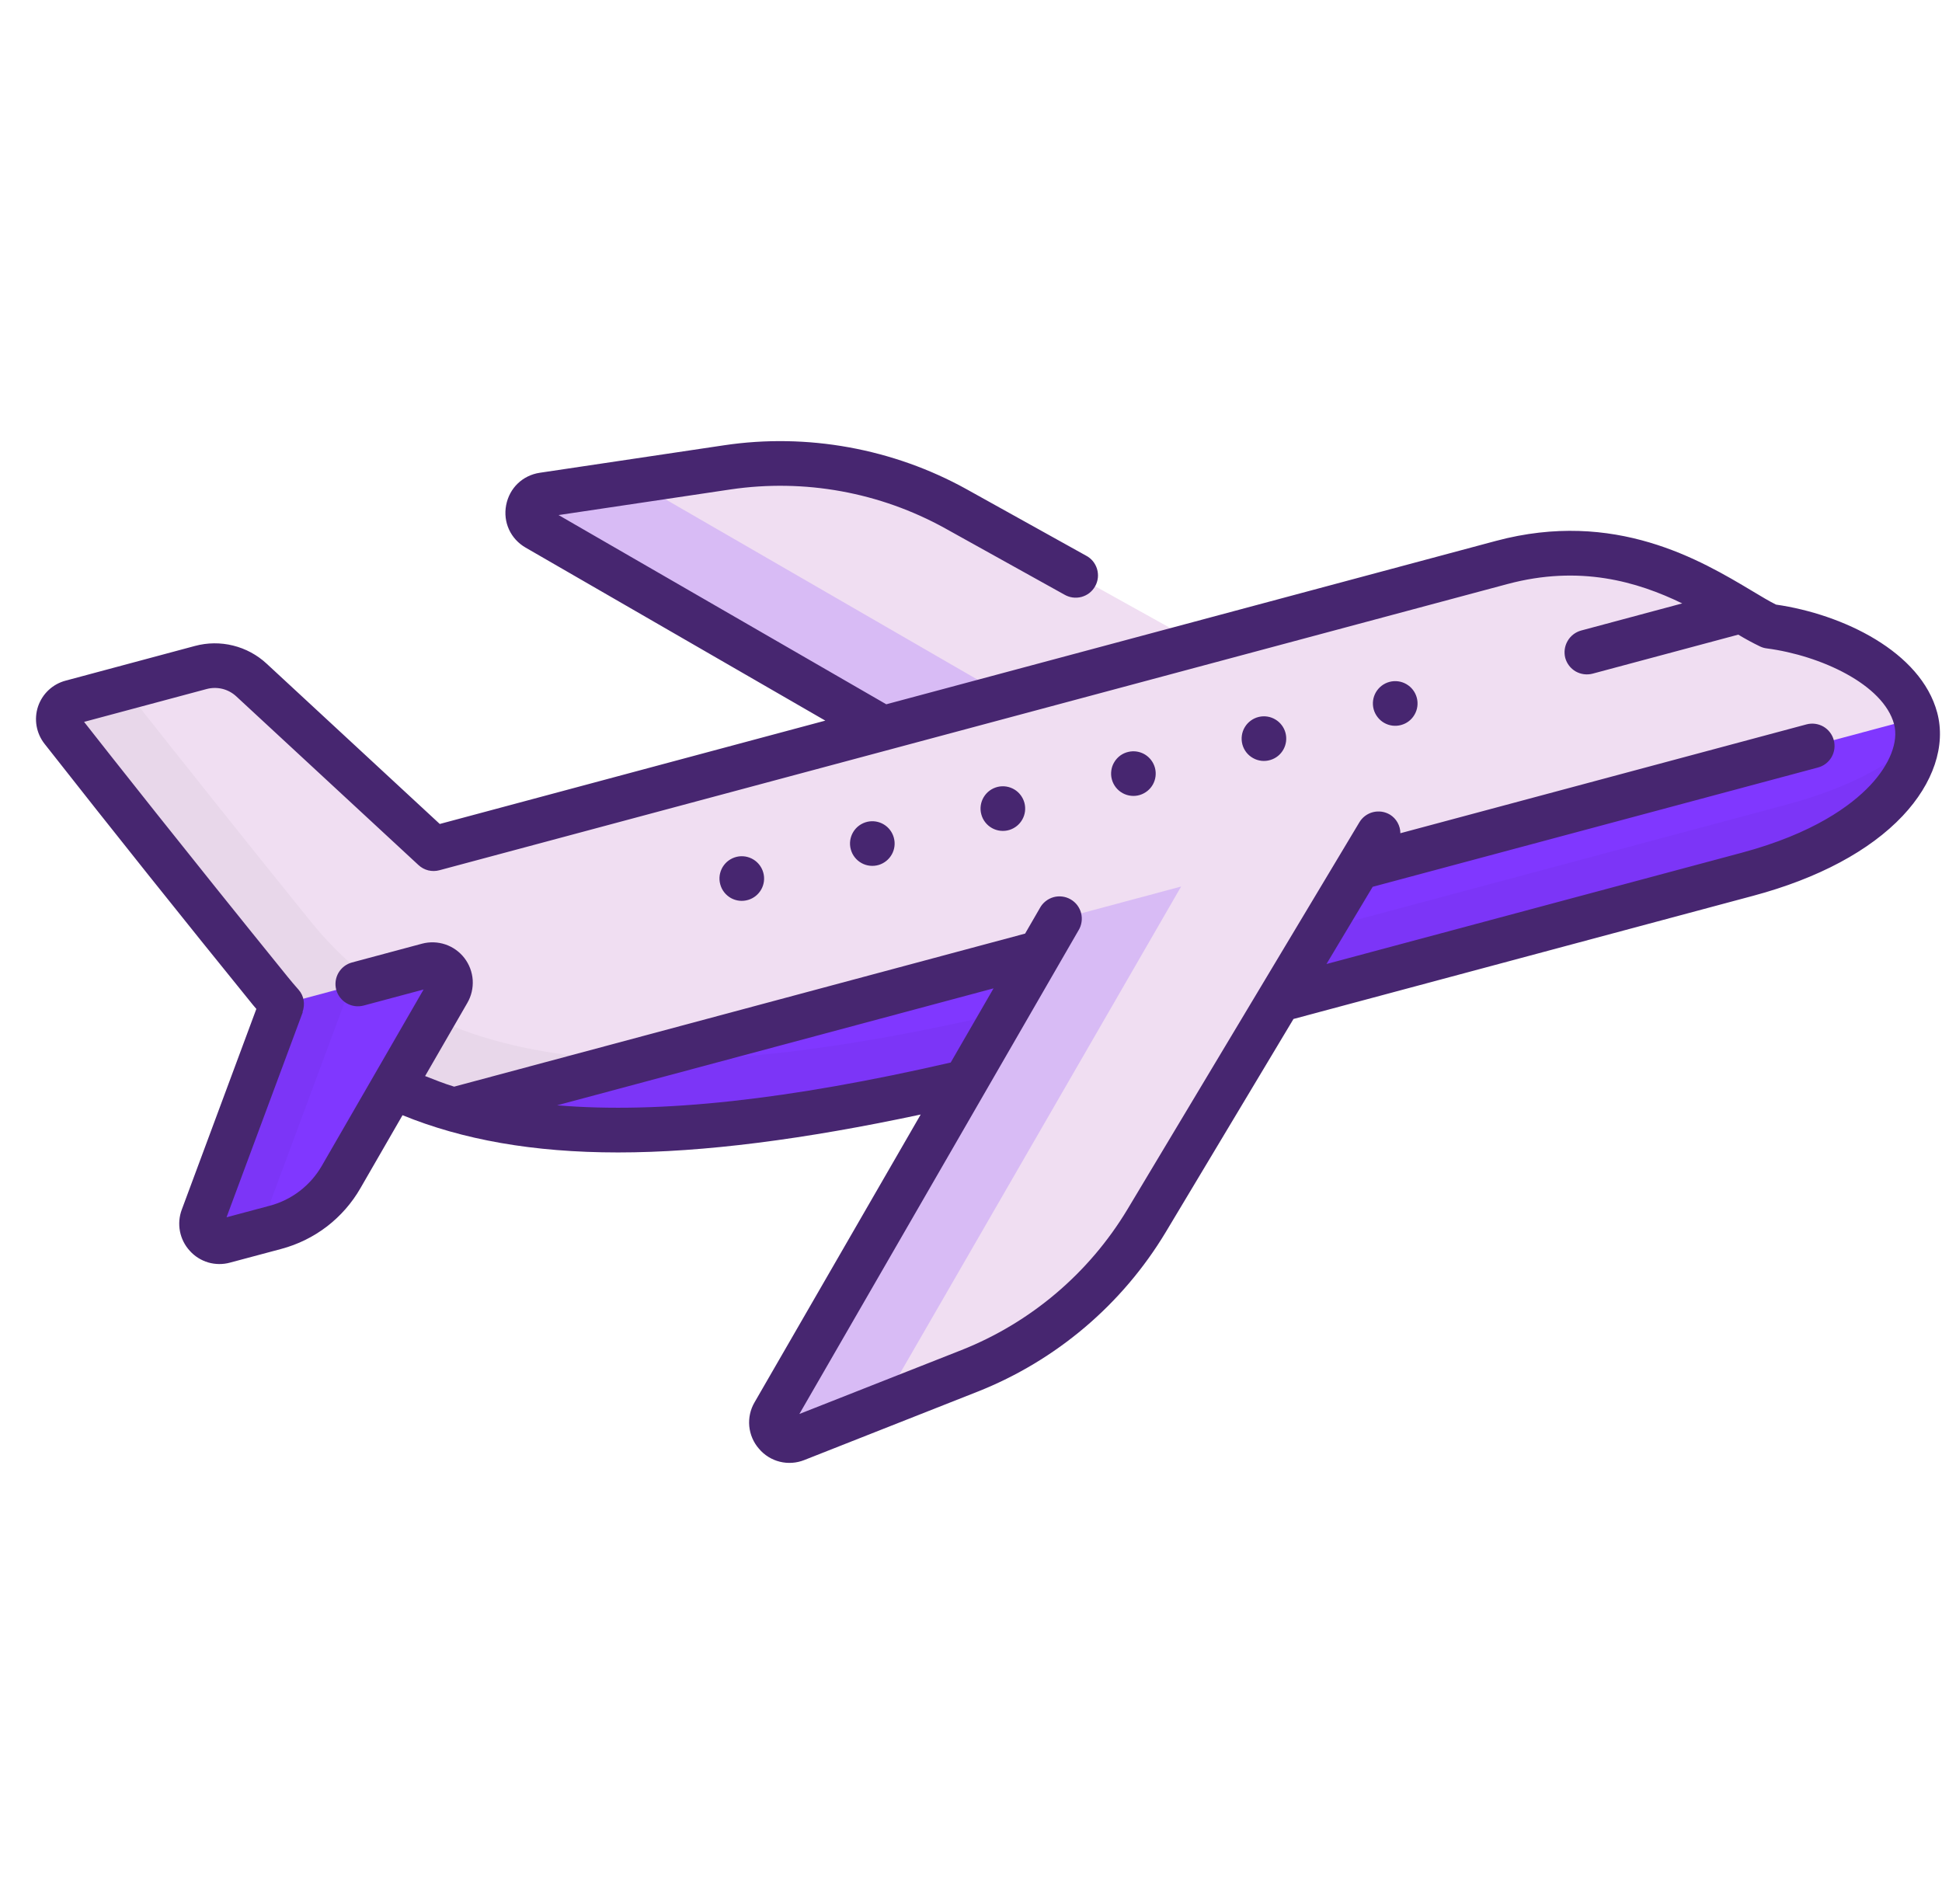
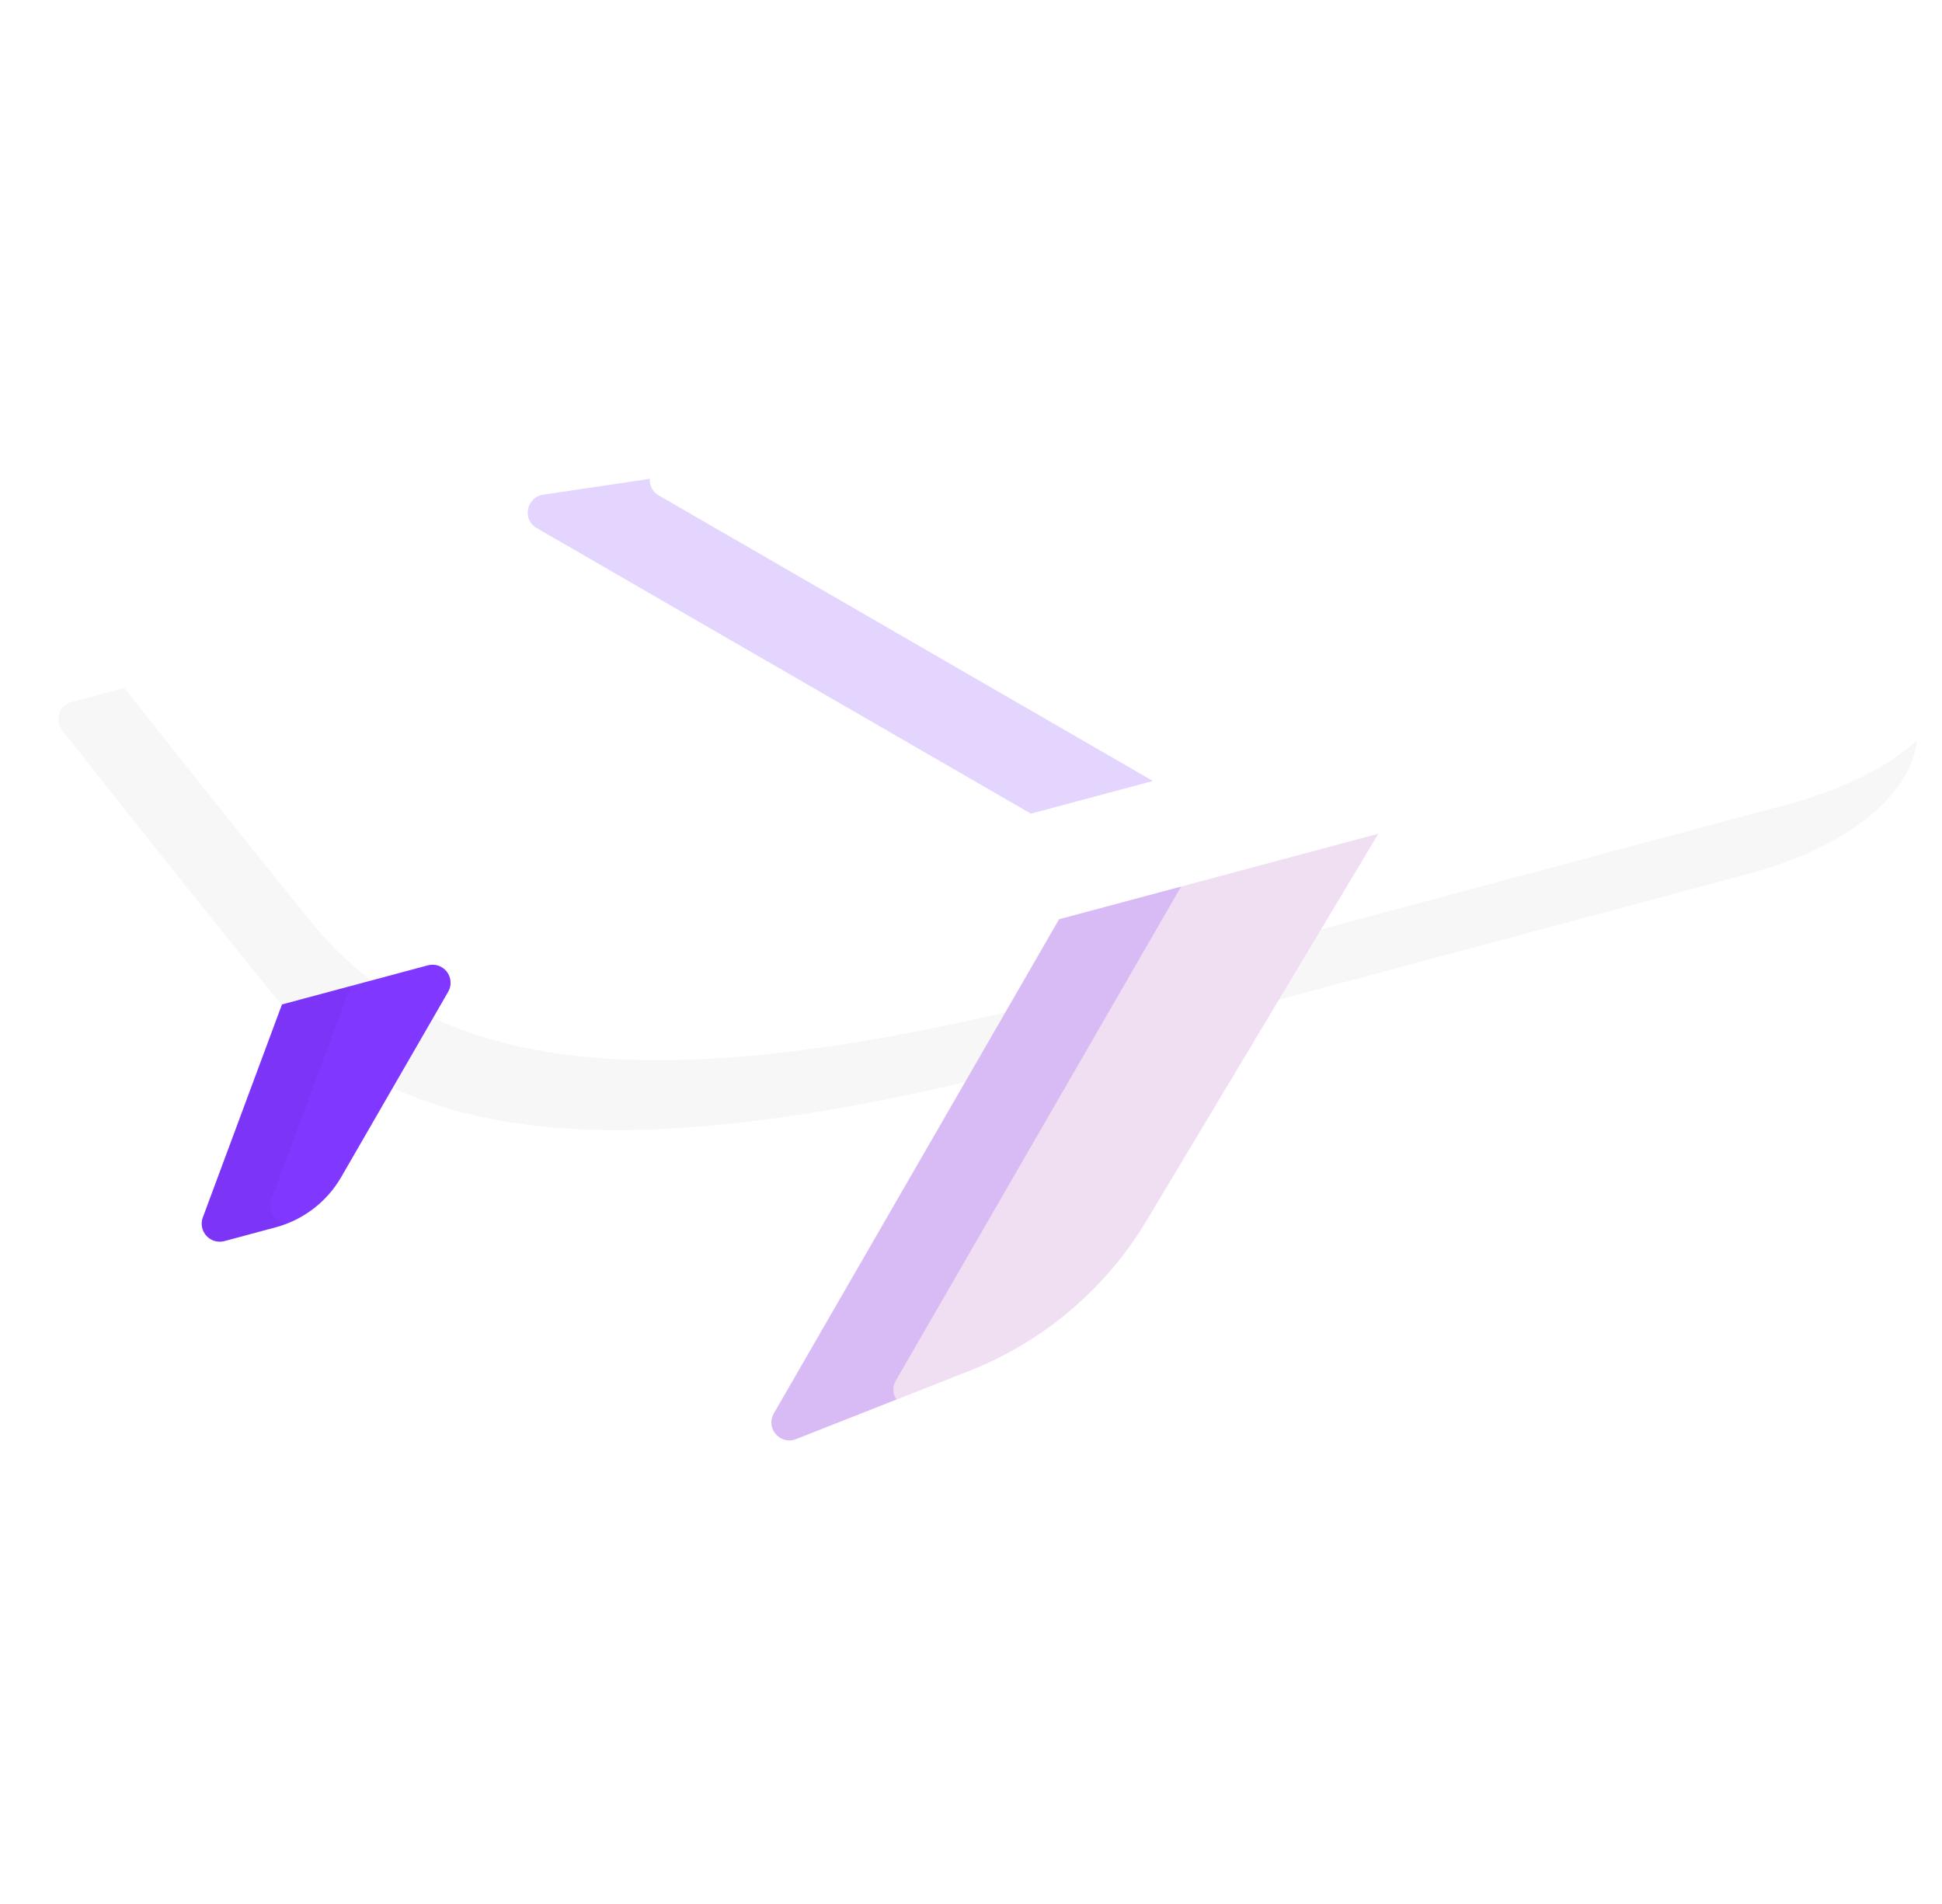
<svg xmlns="http://www.w3.org/2000/svg" fill="none" viewBox="0 0 51 50" height="50" width="51">
  <g clip-path="url(#clip0_1124_1938)">
-     <path fill="#F0DEF2" d="M27.071 21.365L14.095 13.873C14.011 13.824 13.943 13.75 13.902 13.66C13.861 13.571 13.849 13.471 13.868 13.375C13.886 13.278 13.934 13.19 14.005 13.122C14.075 13.054 14.165 13.009 14.263 12.994L19.102 12.273C21.168 11.964 23.277 12.348 25.102 13.362L35.456 19.118L27.071 21.365Z" />
    <path fill-opacity="0.21" fill="#8037FF" d="M30.276 20.509L27.073 21.367L14.098 13.869C13.706 13.65 13.822 13.06 14.264 12.991L17.066 12.574C17.059 12.662 17.077 12.75 17.119 12.827C17.16 12.905 17.224 12.969 17.301 13.011L30.276 20.509Z" />
-     <path fill="#F0DEF2" d="M50.307 18.867C50.639 20.108 49.399 22.018 45.89 22.959L27.927 27.772C15.768 31.03 10.23 29.889 7.097 26.02C5.258 23.752 3.436 21.469 1.631 19.172C1.583 19.112 1.551 19.04 1.538 18.965C1.525 18.889 1.531 18.811 1.555 18.738C1.58 18.665 1.622 18.599 1.678 18.547C1.735 18.495 1.803 18.457 1.878 18.438L5.271 17.528C5.503 17.466 5.746 17.464 5.98 17.521C6.213 17.579 6.427 17.695 6.603 17.858L11.387 22.286L39.433 14.771C42.991 13.818 45.354 15.942 46.47 16.445C47.95 16.639 49.934 17.474 50.307 18.867Z" />
-     <path fill="#8037FF" d="M50.311 18.859L50.313 18.869C50.645 20.104 49.401 22.016 45.887 22.958L27.924 27.771C20.366 29.796 15.363 30.127 11.914 29.148L50.311 18.859Z" />
    <path fill-opacity="0.035" fill="black" d="M50.341 19.448C50.221 20.647 48.888 22.152 45.886 22.956L27.923 27.77C15.761 31.028 10.229 29.892 7.094 26.024C5.258 23.752 3.436 21.468 1.629 19.171C1.582 19.111 1.551 19.04 1.538 18.965C1.525 18.889 1.531 18.812 1.555 18.739C1.58 18.666 1.621 18.601 1.677 18.549C1.733 18.496 1.801 18.458 1.875 18.439L3.265 18.066C4.882 20.117 6.512 22.159 8.153 24.191C11.288 28.059 16.829 29.192 28.982 25.936L46.945 21.123C48.51 20.703 49.622 20.092 50.341 19.448Z" />
    <path fill="#8037FF" d="M9.399 25.843L11.237 25.35C11.327 25.326 11.423 25.329 11.512 25.359C11.601 25.389 11.679 25.445 11.736 25.519C11.793 25.594 11.826 25.683 11.832 25.777C11.839 25.87 11.817 25.964 11.77 26.045L8.963 30.907C8.776 31.231 8.528 31.514 8.232 31.741C7.935 31.968 7.597 32.135 7.237 32.231L5.893 32.592C5.809 32.614 5.721 32.613 5.637 32.589C5.554 32.564 5.479 32.517 5.42 32.453C5.362 32.389 5.322 32.309 5.305 32.224C5.289 32.139 5.296 32.05 5.327 31.969L7.405 26.378L9.399 25.843Z" />
    <path fill-opacity="0.035" fill="black" d="M7.556 32.129C7.449 32.167 7.342 32.206 7.232 32.235L5.896 32.593C5.812 32.617 5.723 32.616 5.639 32.592C5.555 32.568 5.479 32.521 5.421 32.456C5.362 32.392 5.322 32.312 5.305 32.227C5.289 32.141 5.297 32.052 5.327 31.97L7.398 26.374L9.21 25.889L7.13 31.488C7.103 31.558 7.093 31.634 7.102 31.709C7.11 31.784 7.136 31.855 7.178 31.918C7.22 31.981 7.276 32.033 7.342 32.069C7.407 32.106 7.481 32.127 7.556 32.129Z" />
    <path fill="#F0DEF2" d="M27.813 24.141L20.322 37.117C20.272 37.202 20.251 37.3 20.26 37.398C20.269 37.496 20.308 37.589 20.373 37.663C20.437 37.738 20.523 37.79 20.619 37.814C20.714 37.837 20.814 37.83 20.906 37.794L25.458 35.999C27.401 35.233 29.036 33.846 30.11 32.055L36.198 21.894" />
    <path fill-opacity="0.21" fill="#8037FF" d="M23.527 36.254C23.481 36.329 23.457 36.416 23.46 36.504C23.463 36.593 23.492 36.678 23.543 36.75L20.908 37.789C20.493 37.959 20.096 37.506 20.325 37.112L27.814 24.14L31.018 23.281L23.527 36.254Z" />
-     <path fill="#472670" d="M37.207 18.322C37.227 18.396 37.232 18.474 37.222 18.55C37.212 18.627 37.187 18.7 37.148 18.767C37.11 18.834 37.059 18.892 36.998 18.939C36.937 18.986 36.867 19.02 36.792 19.04C36.718 19.06 36.641 19.065 36.564 19.055C36.488 19.045 36.414 19.02 36.347 18.981C36.281 18.943 36.222 18.891 36.176 18.83C36.129 18.769 36.094 18.7 36.074 18.625C36.034 18.475 36.055 18.315 36.133 18.18C36.211 18.046 36.339 17.947 36.489 17.907C36.639 17.867 36.8 17.888 36.934 17.966C37.069 18.044 37.167 18.172 37.207 18.322ZM33.061 18.826C32.984 18.844 32.912 18.877 32.849 18.923C32.785 18.969 32.731 19.028 32.691 19.095C32.65 19.163 32.624 19.237 32.613 19.315C32.602 19.393 32.607 19.473 32.627 19.549C32.647 19.625 32.683 19.696 32.731 19.758C32.78 19.82 32.84 19.871 32.909 19.909C32.978 19.948 33.053 19.971 33.132 19.98C33.21 19.988 33.289 19.98 33.364 19.957C33.51 19.913 33.632 19.814 33.705 19.681C33.779 19.548 33.798 19.392 33.759 19.245C33.72 19.099 33.625 18.973 33.495 18.895C33.365 18.816 33.209 18.792 33.061 18.826ZM29.633 19.745C29.556 19.762 29.484 19.795 29.42 19.841C29.357 19.888 29.303 19.946 29.263 20.014C29.222 20.081 29.195 20.156 29.185 20.234C29.174 20.312 29.178 20.391 29.199 20.467C29.219 20.543 29.255 20.614 29.303 20.676C29.352 20.738 29.412 20.79 29.481 20.828C29.55 20.866 29.625 20.89 29.704 20.898C29.782 20.907 29.861 20.899 29.936 20.876C30.081 20.831 30.204 20.732 30.277 20.6C30.351 20.467 30.37 20.311 30.331 20.164C30.291 20.017 30.197 19.892 30.067 19.813C29.936 19.735 29.781 19.71 29.633 19.745ZM26.205 20.663C26.128 20.681 26.056 20.714 25.992 20.76C25.929 20.806 25.875 20.865 25.834 20.933C25.794 21 25.767 21.075 25.756 21.153C25.745 21.231 25.75 21.31 25.771 21.386C25.791 21.462 25.826 21.533 25.875 21.595C25.923 21.657 25.984 21.709 26.053 21.747C26.121 21.785 26.197 21.809 26.276 21.817C26.354 21.825 26.433 21.818 26.508 21.795C26.653 21.75 26.776 21.651 26.849 21.518C26.923 21.386 26.942 21.229 26.903 21.083C26.863 20.936 26.769 20.81 26.639 20.732C26.508 20.654 26.353 20.629 26.205 20.663ZM22.777 21.581C22.7 21.599 22.628 21.632 22.564 21.678C22.5 21.724 22.447 21.783 22.406 21.851C22.366 21.918 22.339 21.993 22.328 22.071C22.317 22.149 22.322 22.228 22.343 22.304C22.363 22.38 22.398 22.451 22.447 22.513C22.495 22.575 22.556 22.627 22.625 22.665C22.693 22.703 22.769 22.727 22.847 22.735C22.926 22.743 23.005 22.736 23.08 22.713C23.225 22.668 23.347 22.569 23.421 22.436C23.495 22.303 23.514 22.147 23.474 22.001C23.435 21.854 23.34 21.728 23.21 21.65C23.08 21.572 22.925 21.547 22.777 21.581ZM49.966 21.427C49.103 22.342 47.746 23.068 46.042 23.524L33.969 26.759L30.614 32.357C29.472 34.257 27.737 35.728 25.676 36.545L21.124 38.341C20.919 38.423 20.694 38.439 20.48 38.386C20.266 38.333 20.074 38.214 19.932 38.045C19.787 37.88 19.698 37.672 19.677 37.453C19.657 37.234 19.705 37.014 19.817 36.824L24.179 29.268C21.127 29.919 18.48 30.264 16.23 30.264C13.995 30.264 12.141 29.927 10.571 29.286L9.467 31.2C9.243 31.591 8.943 31.933 8.586 32.208C8.228 32.482 7.82 32.682 7.385 32.798L6.042 33.157C5.854 33.209 5.655 33.207 5.468 33.153C5.281 33.097 5.113 32.992 4.983 32.846C4.852 32.703 4.763 32.526 4.726 32.335C4.689 32.144 4.706 31.947 4.774 31.765L6.732 26.495C6.703 26.459 6.671 26.425 6.642 26.389C4.801 24.119 2.977 21.834 1.171 19.535C1.063 19.398 0.991 19.237 0.961 19.066C0.931 18.894 0.944 18.718 0.999 18.553C1.055 18.388 1.15 18.239 1.277 18.121C1.404 18.002 1.559 17.917 1.728 17.873L5.12 16.963C5.447 16.875 5.792 16.871 6.121 16.953C6.451 17.034 6.754 17.198 7.003 17.429L11.549 21.638L21.674 18.924L13.804 14.381C13.408 14.152 13.207 13.715 13.292 13.266C13.378 12.816 13.725 12.482 14.177 12.415L19.017 11.693C21.196 11.367 23.46 11.779 25.389 12.85L28.515 14.588C28.585 14.623 28.647 14.673 28.698 14.733C28.748 14.793 28.786 14.863 28.809 14.938C28.832 15.014 28.84 15.093 28.832 15.171C28.823 15.249 28.8 15.325 28.761 15.394C28.723 15.463 28.672 15.523 28.61 15.572C28.548 15.62 28.477 15.655 28.401 15.676C28.325 15.696 28.245 15.701 28.167 15.69C28.089 15.679 28.015 15.652 27.947 15.612L24.82 13.874C23.107 12.926 21.129 12.567 19.191 12.852L14.669 13.526L23.275 18.495L39.284 14.205C42.412 13.367 44.667 14.713 46.014 15.519C46.254 15.663 46.463 15.789 46.641 15.877C48.399 16.131 50.446 17.115 50.874 18.714C51.106 19.581 50.774 20.57 49.966 21.427ZM24.967 27.903L26.092 25.955L14.63 29.026C17.336 29.253 20.728 28.878 24.967 27.903ZM49.742 19.019C49.461 17.972 47.808 17.212 46.395 17.027C46.338 17.02 46.282 17.004 46.23 16.98C46.032 16.885 45.838 16.78 45.65 16.666L41.824 17.691C41.674 17.73 41.514 17.709 41.379 17.632C41.245 17.554 41.147 17.427 41.106 17.277C41.068 17.127 41.089 16.968 41.167 16.834C41.244 16.699 41.371 16.601 41.52 16.559L44.178 15.846C43.003 15.275 41.487 14.828 39.586 15.338L11.54 22.853C11.444 22.879 11.344 22.88 11.248 22.857C11.151 22.833 11.063 22.785 10.99 22.717L6.207 18.289C6.104 18.193 5.978 18.124 5.841 18.09C5.704 18.057 5.56 18.058 5.424 18.095L2.208 18.957C2.88 19.813 4.804 22.256 7.554 25.652C7.647 25.767 7.742 25.879 7.839 25.988C7.988 26.154 8.015 26.38 7.945 26.575L7.951 26.58L5.949 31.967L7.082 31.664C7.369 31.588 7.638 31.456 7.873 31.275C8.108 31.095 8.305 30.869 8.453 30.612L11.124 25.985L9.548 26.407C9.398 26.446 9.238 26.425 9.104 26.347C8.97 26.27 8.871 26.142 8.83 25.993C8.81 25.919 8.805 25.841 8.815 25.765C8.825 25.689 8.85 25.615 8.888 25.548C8.927 25.482 8.978 25.423 9.039 25.376C9.1 25.329 9.17 25.295 9.244 25.275L11.082 24.782C11.284 24.728 11.498 24.735 11.697 24.802C11.895 24.869 12.069 24.994 12.197 25.16C12.324 25.326 12.4 25.527 12.414 25.736C12.427 25.945 12.379 26.154 12.274 26.335L11.164 28.258C11.414 28.355 11.659 28.456 11.927 28.536L26.921 24.517L27.309 23.846C27.346 23.777 27.397 23.717 27.458 23.668C27.519 23.619 27.589 23.583 27.665 23.561C27.74 23.54 27.819 23.534 27.896 23.544C27.974 23.553 28.049 23.579 28.117 23.618C28.184 23.657 28.244 23.709 28.291 23.771C28.338 23.834 28.373 23.905 28.392 23.981C28.411 24.057 28.415 24.136 28.403 24.213C28.392 24.29 28.365 24.365 28.324 24.431L20.993 37.132L25.247 35.455C27.068 34.734 28.601 33.434 29.61 31.756L35.699 21.595C35.738 21.529 35.79 21.471 35.852 21.425C35.914 21.379 35.984 21.346 36.059 21.327C36.133 21.309 36.211 21.305 36.287 21.316C36.363 21.327 36.437 21.354 36.503 21.393C36.586 21.444 36.655 21.516 36.702 21.601C36.75 21.687 36.776 21.783 36.776 21.881L47.441 19.023C47.515 19.003 47.593 18.998 47.669 19.008C47.745 19.018 47.819 19.043 47.886 19.081C47.952 19.12 48.011 19.171 48.057 19.232C48.104 19.293 48.139 19.363 48.158 19.437C48.178 19.512 48.183 19.589 48.173 19.665C48.163 19.742 48.138 19.815 48.1 19.882C48.061 19.948 48.01 20.007 47.949 20.054C47.888 20.101 47.818 20.135 47.744 20.155L36.049 23.288L34.835 25.316L45.739 22.394C47.626 21.888 48.615 21.153 49.113 20.625C49.629 20.077 49.864 19.477 49.742 19.019ZM19.349 22.5C19.272 22.518 19.2 22.551 19.136 22.597C19.072 22.643 19.019 22.702 18.978 22.769C18.938 22.837 18.911 22.912 18.9 22.989C18.889 23.067 18.894 23.147 18.915 23.223C18.935 23.299 18.97 23.37 19.019 23.432C19.067 23.494 19.128 23.545 19.196 23.584C19.265 23.622 19.341 23.646 19.419 23.654C19.497 23.662 19.577 23.654 19.652 23.631C19.797 23.587 19.919 23.488 19.993 23.355C20.067 23.222 20.086 23.066 20.046 22.919C20.007 22.773 19.912 22.647 19.782 22.569C19.652 22.491 19.497 22.466 19.349 22.5Z" />
  </g>
  <defs>
    <clipPath id="clip0_1124_1938">
      <rect transform="translate(0.945)" fill="white" height="50" width="50" />
    </clipPath>
  </defs>
</svg>